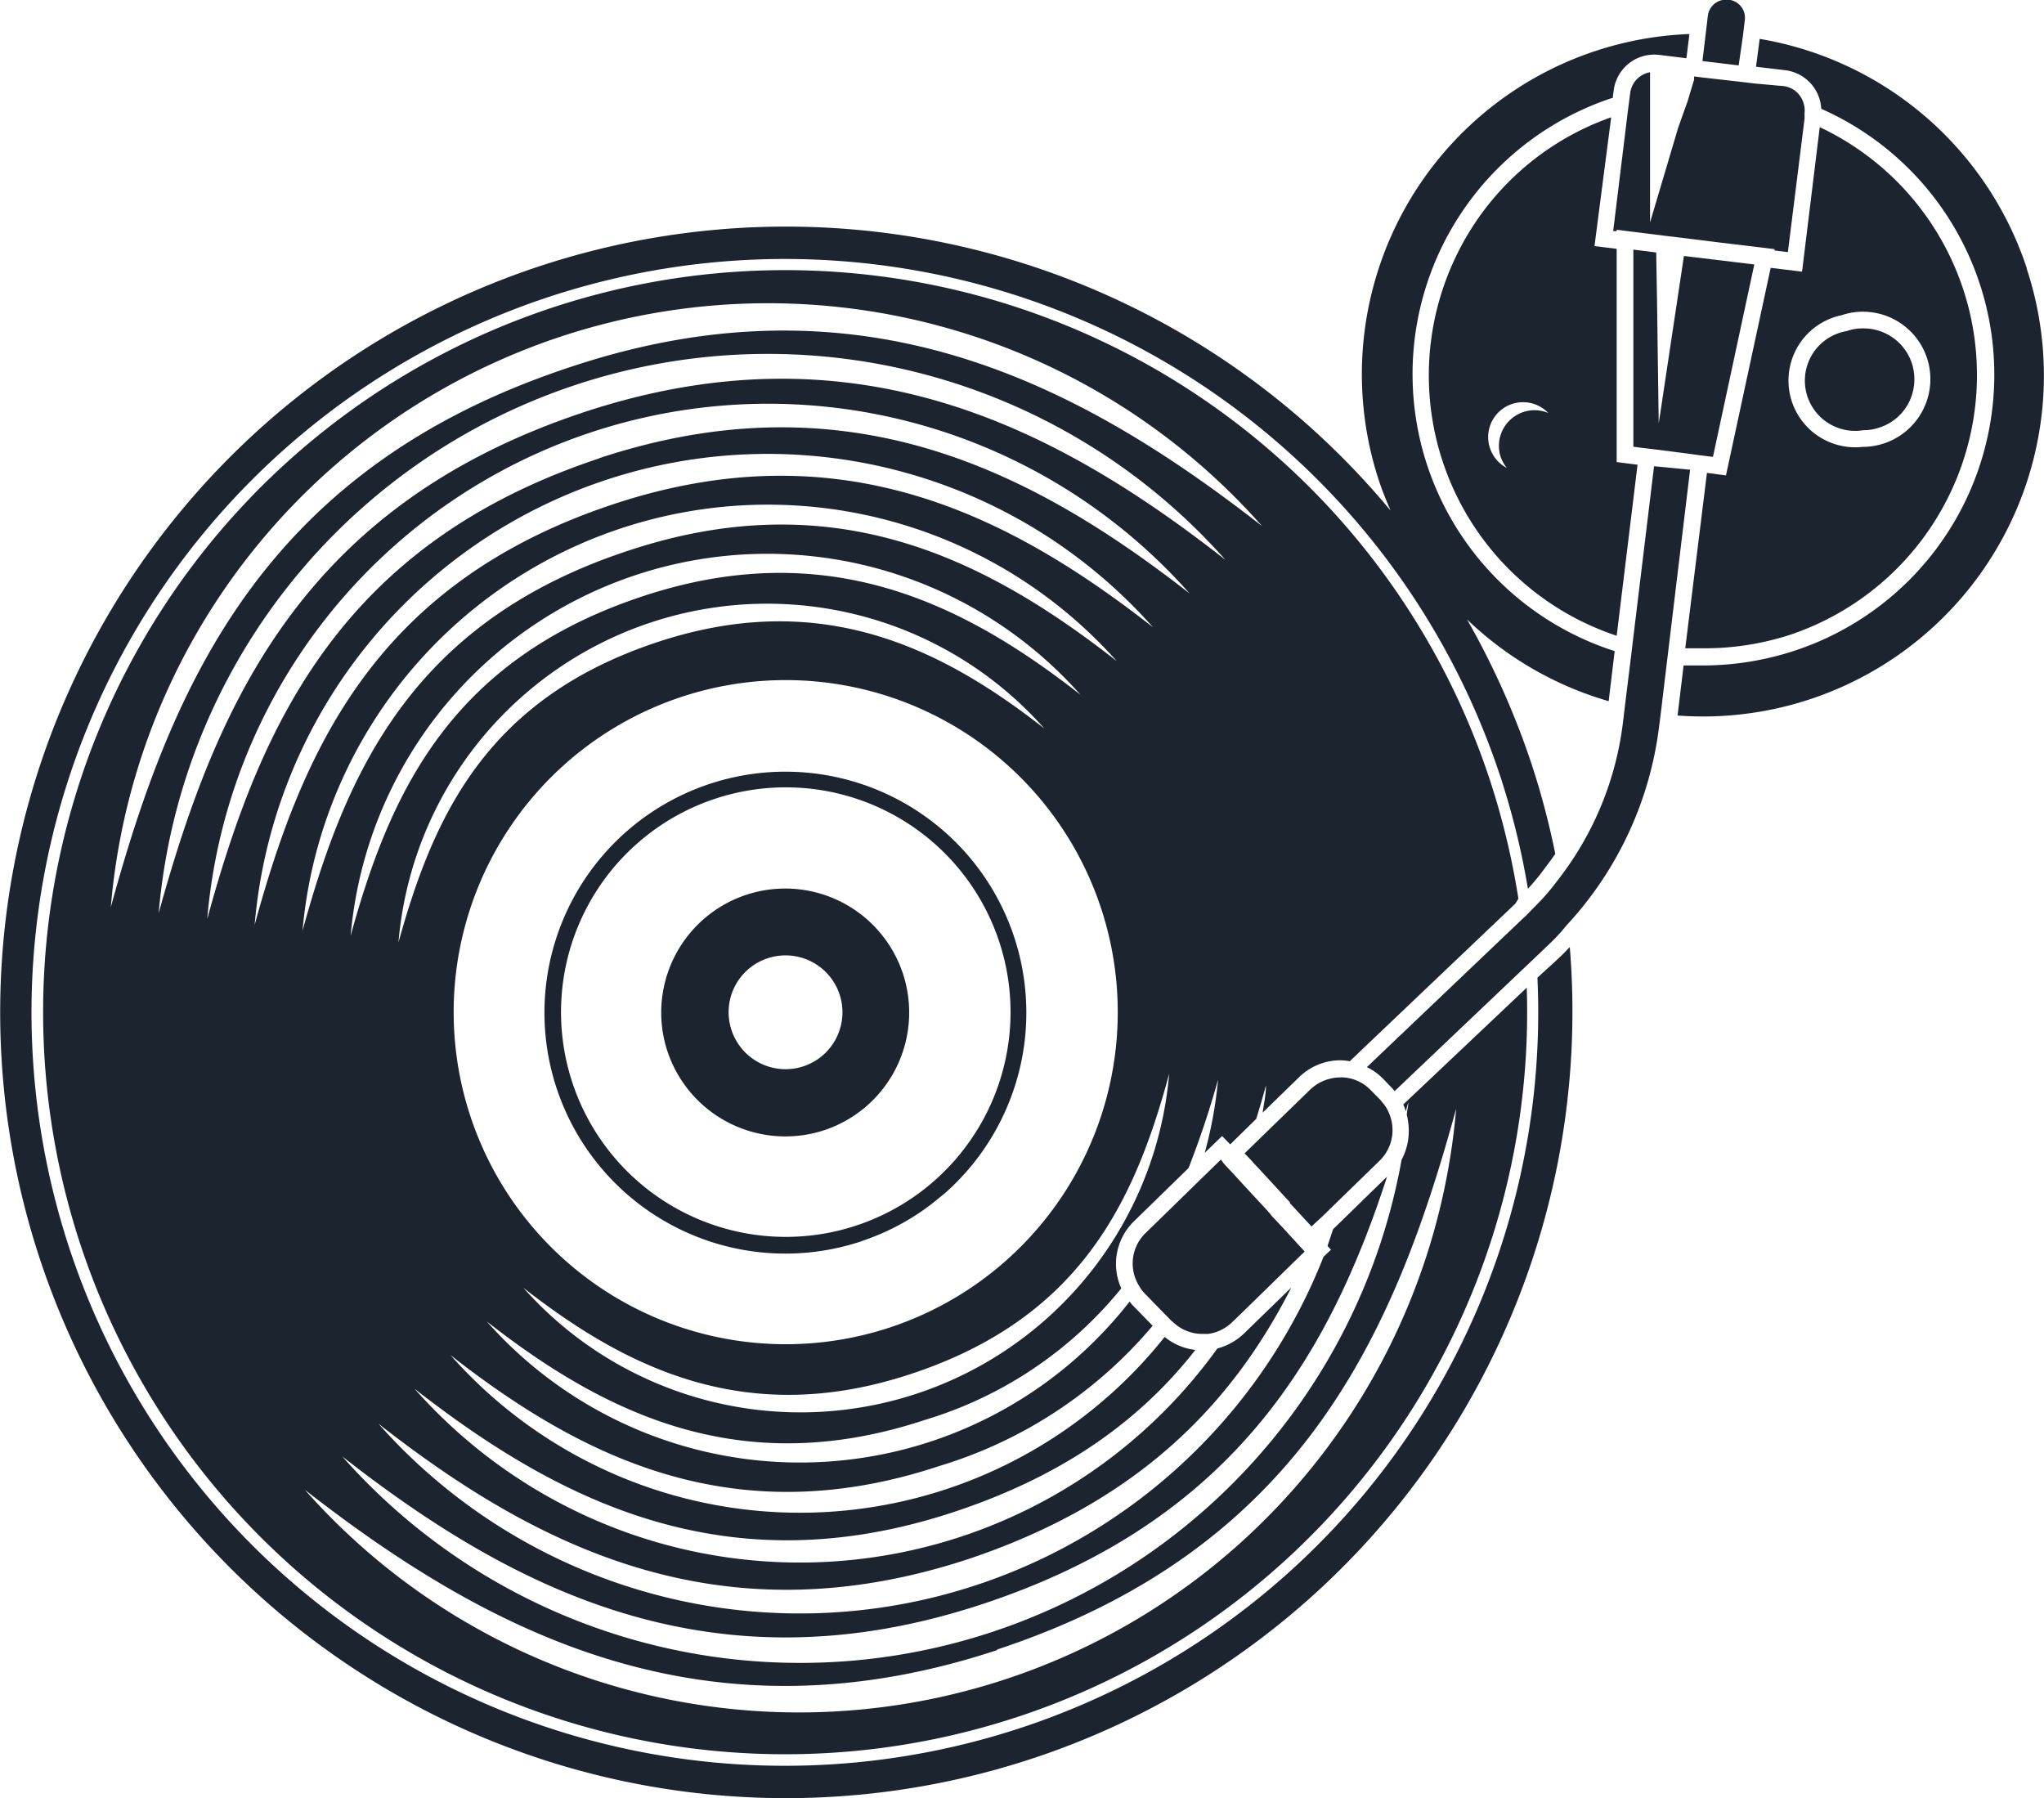
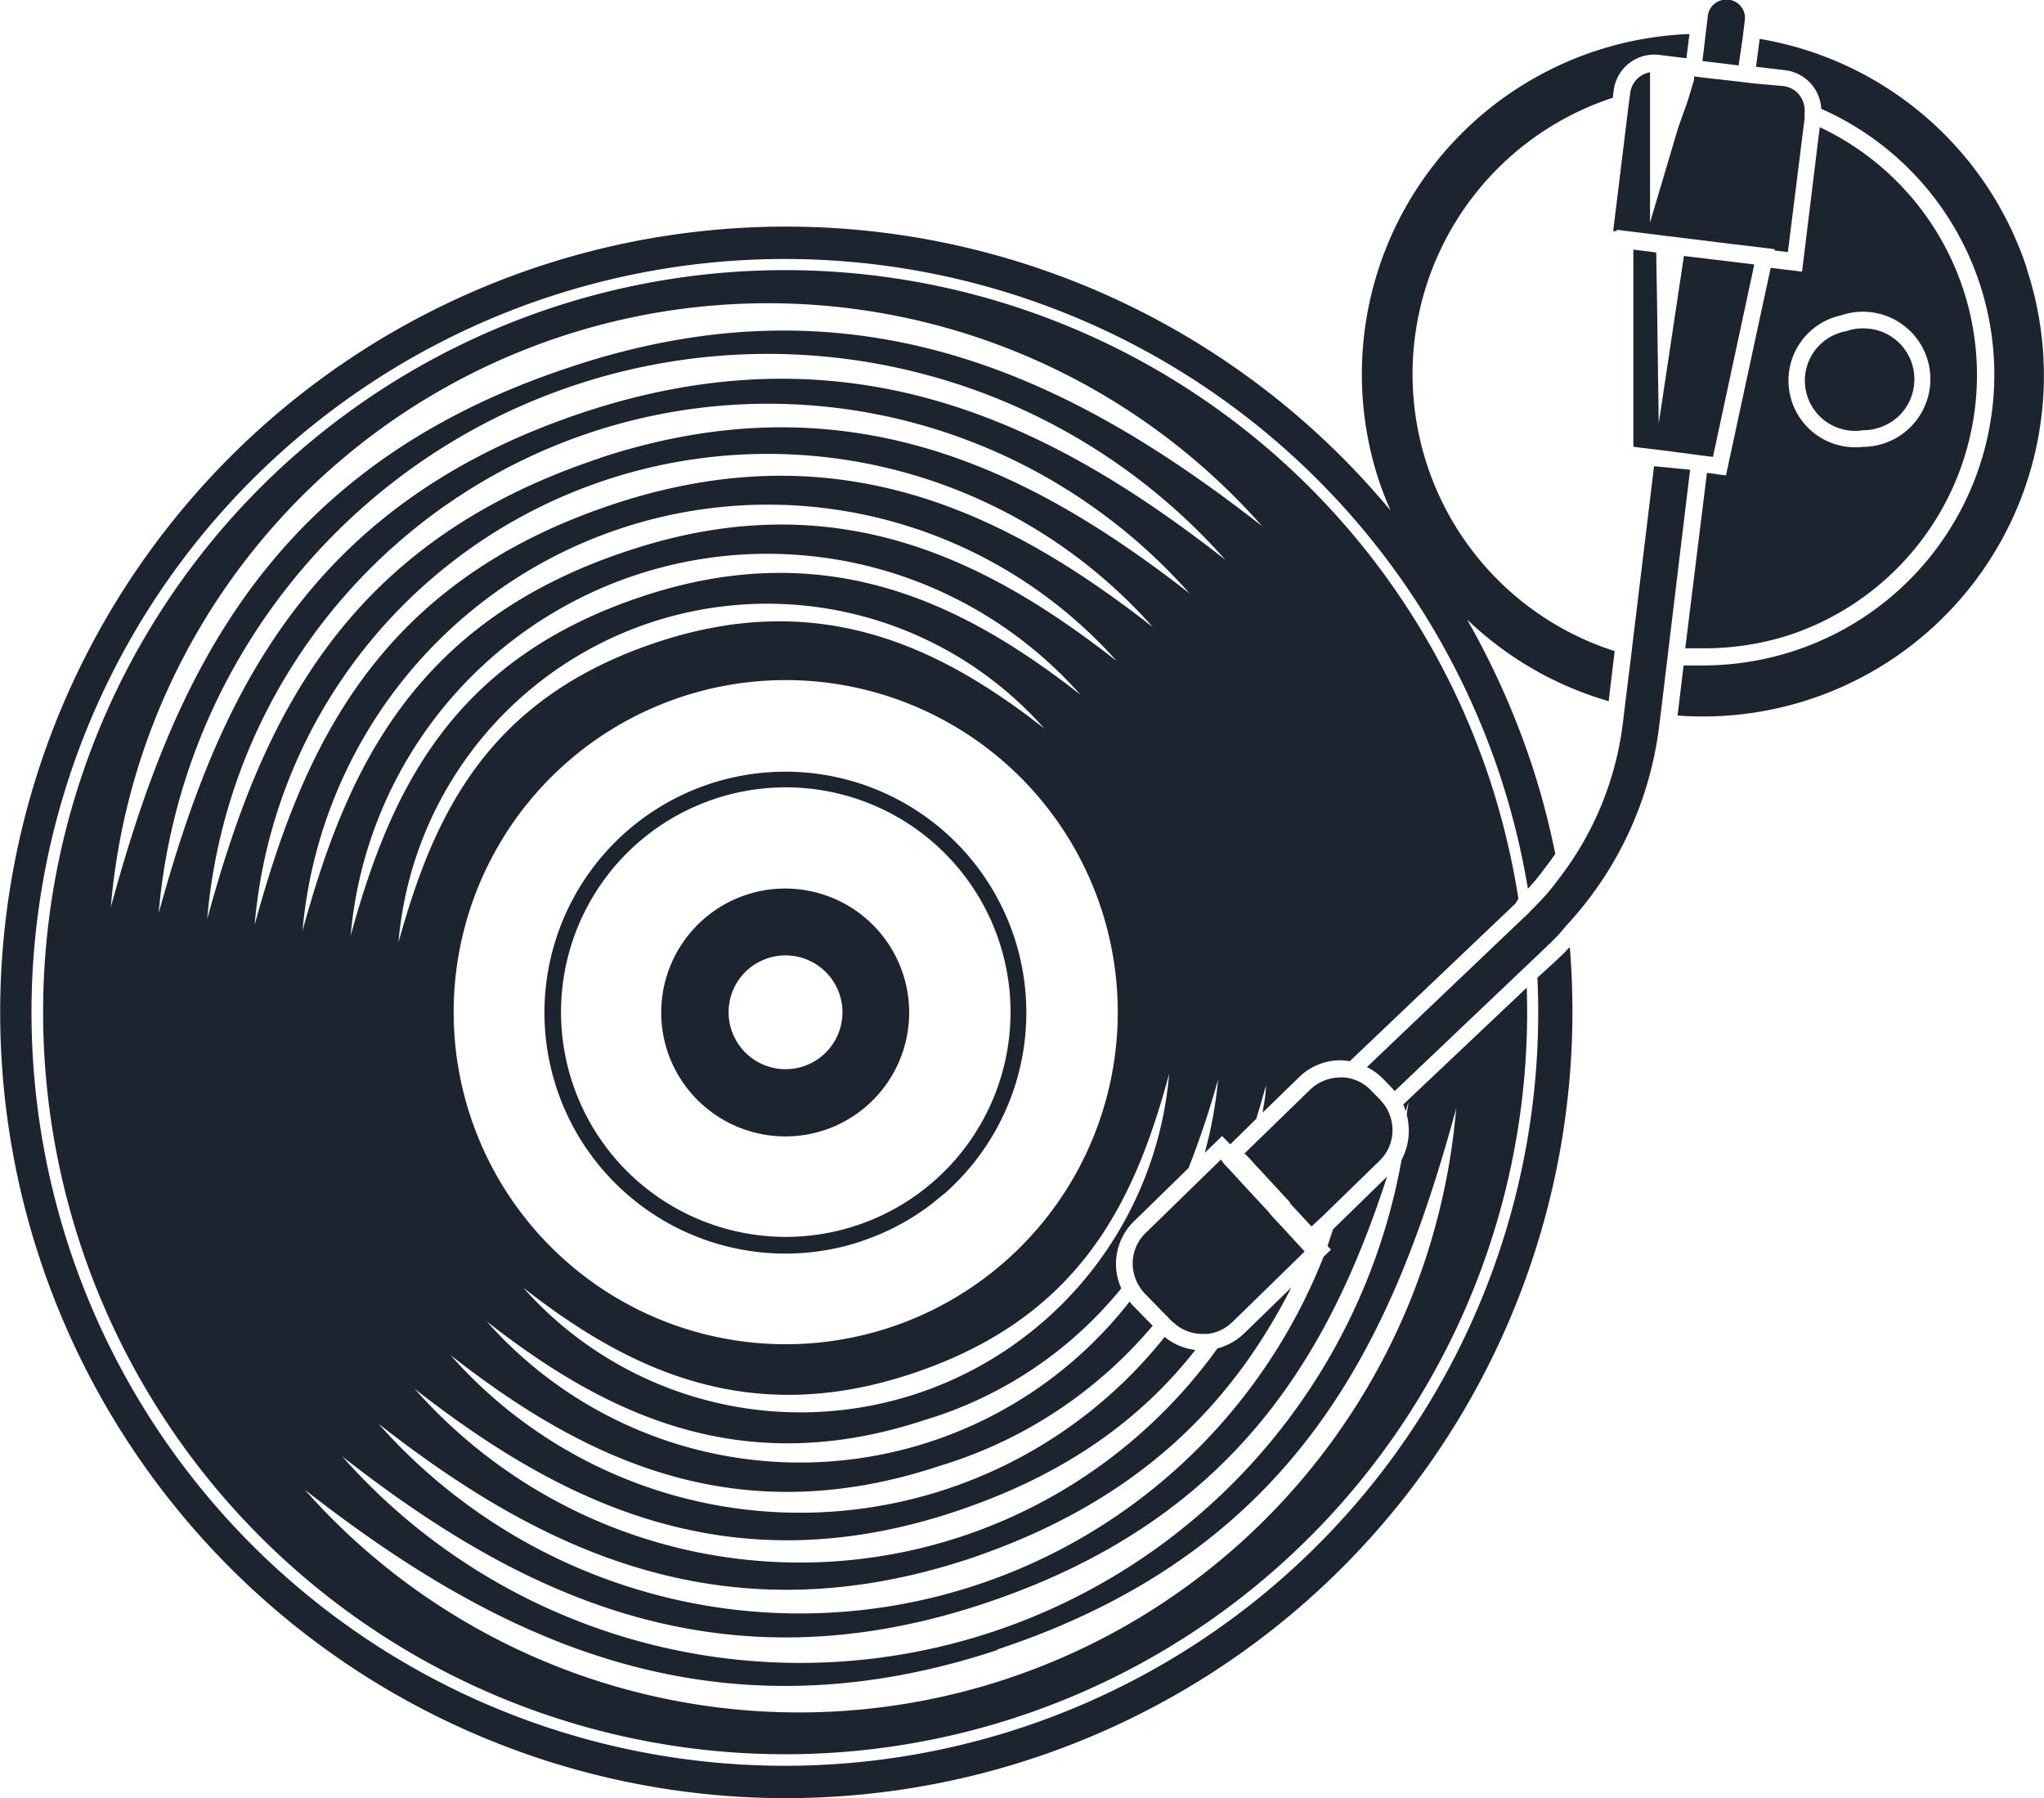
<svg xmlns="http://www.w3.org/2000/svg" viewBox="0 0 122.5 107.76" width="122.5" height="107.76">
  <defs>
    <style>.cls-1{fill:#1c2430;}</style>
  </defs>
  <g id="Calque_2" data-name="Calque 2">
    <g id="Layer_1" data-name="Layer 1">
      <path class="cls-1" d="M107.23,38.06a16.42,16.42,0,0,0,1.83-30.44L108,16.28l-1.88-.23-2.68,12.44-1.14-.15L101,38.85c.35,0,.69,0,1,0A16.6,16.6,0,0,0,107.23,38.06Zm3.14-19.17a3.93,3.93,0,0,1,1.27-.21,4.05,4.05,0,0,1,3.85,2.78,4.06,4.06,0,0,1-3.85,5.32,4,4,0,0,1-1.27-7.89Z" />
      <path class="cls-1" d="M121.46,16.05a20.42,20.42,0,0,0-16-13.72L105.24,4l1.77.21a2.46,2.46,0,0,1,2.14,2.31A17.42,17.42,0,0,1,107.54,39a17.65,17.65,0,0,1-5.48.88c-.39,0-.77,0-1.16,0l-.36,3a20.43,20.43,0,0,0,20.92-26.79Z" />
-       <path class="cls-1" d="M87.39,15.1a16.44,16.44,0,0,0,9.5,23l1.25-10.25-1.25-.16V14.91l-1.33-.16,1-7.72A16.3,16.3,0,0,0,87.39,15.1Zm3.91,9.59a2.14,2.14,0,0,0-1.36,2.7,2.41,2.41,0,0,0,.36.65,2.09,2.09,0,1,1,2.49-3.29A2.12,2.12,0,0,0,91.3,24.69Z" />
      <path class="cls-1" d="M47.08,107.76a47.14,47.14,0,0,0,47-51c-.13.12-.24.25-.37.38l-.57.54-1,.91a45.15,45.15,0,1,1-2.25-12.14,45.43,45.43,0,0,1,1.68,6.81c.29-.31.57-.64.84-1s.55-.72.8-1.09a46.87,46.87,0,0,0-1.42-5.38,48.07,48.07,0,0,0-3.87-8.67,20.44,20.44,0,0,0,8.49,4.9l.36-3a17.43,17.43,0,0,1-.18-33.14l.06,0,.06-.45a2.45,2.45,0,0,1,2.73-2.14l1.63.2.18-1.45A20.4,20.4,0,0,0,82.67,28.89c.2.59.43,1.15.67,1.71a47.09,47.09,0,1,0-36.26,77.16Z" />
      <path class="cls-1" d="M91,53.86a45.16,45.16,0,0,0-1.73-7.18,44.47,44.47,0,1,0,2.23,12.51l-7.4,7a2.86,2.86,0,0,1,.15.41l.15-.54c0,.25-.07.49-.09.74a4,4,0,0,1,.12.91A3.66,3.66,0,0,1,84,69.5,36.62,36.62,0,0,1,20.51,87.28c10.3,8.06,22.29,14.18,38.4,8.84C73.77,91.2,79.59,81.41,83.13,70.51l-3.24,3.16c-.1.31-.21.63-.33,1l.21.22-.45.43a33.73,33.73,0,0,1-56.64,10c9.48,7.42,20.52,13,35.36,8.11C68.27,90,73.86,84.1,77.39,77.16l-2.85,2.77a3.64,3.64,0,0,1-1.58.88,30.81,30.81,0,0,1-48.11,2.42C33.52,90,43.6,95.1,57.17,90.61,63.89,88.39,68.43,85,71.64,80.9a3.57,3.57,0,0,1-1.84-.78A27.94,27.94,0,0,1,27,81.21c7.86,6.15,17,10.72,29.28,6.65a26.84,26.84,0,0,0,12.8-8.41l-1.21-1.24c-.06-.06-.11-.14-.17-.21a25.06,25.06,0,0,1-38.53,1.19c7.05,5.51,15.21,9.56,26.24,5.91a24.09,24.09,0,0,0,11.79-7.89,3.56,3.56,0,0,1,.74-4L71.23,70A54.27,54.27,0,0,0,73,64.7a25.12,25.12,0,0,1-.8,4.39l.32-.31.72-.7.49.5,1.56-1.53c.2-.66.4-1.33.58-2,0,.55-.12,1.09-.2,1.63l2.2-2.14a3.55,3.55,0,0,1,2.49-1,3.19,3.19,0,0,1,.53.06l9.93-9.45Zm-31.26,45c18.17-6,23.81-18.82,27.53-32.42a39.53,39.53,0,0,1-69,22.84C29.45,98,42.4,104.63,59.78,98.88ZM18.13,55.78a28,28,0,0,1,48.8-16.16C59.07,33.47,50,28.9,37.66,33,24.8,37.23,20.77,46.15,18.13,55.78Zm-2.87-.35A30.86,30.86,0,0,1,69.1,37.59c-8.67-6.78-18.75-11.87-32.32-7.38C22.6,34.91,18.17,44.8,15.26,55.43Zm5.75.7A25.07,25.07,0,0,1,64.76,41.64c-7.05-5.52-15.21-9.56-26.23-5.91C27,39.54,23.37,47.5,21,56.13Zm2.87.35A22.18,22.18,0,0,1,62.59,43.66c-6.23-4.88-13.44-8.41-23.19-5.18C29.2,41.86,26,48.84,23.88,56.48ZM28.2,66.92A19.9,19.9,0,1,1,53.34,79.55,19.9,19.9,0,0,1,28.2,66.92Zm26.74,16.6a22.21,22.21,0,0,1-23.58-6.35c6.24,4.88,13.44,8.4,23.2,5.18C64.75,79,68,72,70.07,64.35A22.17,22.17,0,0,1,54.94,83.52Zm-19-56.06c-15.51,5.14-20.34,16-23.52,27.61a33.74,33.74,0,0,1,58.88-19.5C61.79,28.15,50.75,22.55,35.91,27.46ZM35,24.7C18.2,30.28,13,42.11,9.51,54.72A36.64,36.64,0,0,1,73.44,33.55C63.15,25.49,51.15,19.37,35,24.7ZM34.17,22C16,28,10.36,40.76,6.64,54.37a39.52,39.52,0,0,1,69-22.84C64.5,22.83,51.55,16.19,34.17,22Z" />
      <path class="cls-1" d="M49.43,67.72A7.43,7.43,0,1,0,40,63,7.45,7.45,0,0,0,49.43,67.72ZM46,57.43a3.41,3.41,0,1,1-2.16,4.3A3.4,3.4,0,0,1,46,57.43Z" />
      <path class="cls-1" d="M51.63,74.38a14.33,14.33,0,0,0,4.22-2.24l.8-.65a14.44,14.44,0,1,0-5,2.89ZM42.85,47.87a13.47,13.47,0,1,1-8.55,17A13.47,13.47,0,0,1,42.85,47.87Z" />
      <path class="cls-1" d="M104.45,2.2l.12-1a1.09,1.09,0,0,0-1-1.22h-.13a1.1,1.1,0,0,0-1.09,1l-.13,1.09-.19,1.59,2.17.26Z" />
      <path class="cls-1" d="M99.13,27.94l-1.26,10.4-.12,1-.37,3-.1.84a19.07,19.07,0,0,1-3.8,9.41c-.27.36-.55.72-.85,1.06s-.57.61-.87.91l-.3.31-.25.23-9.29,8.85a3.44,3.44,0,0,1,.94.67l.59.61a1.83,1.83,0,0,1,.13.16l7.9-7.51.59-.56.9-.86h0c.32-.31.62-.64.91-1a21.36,21.36,0,0,0,5.57-12.07l.09-.7.36-3,.12-1,1.27-10.54Z" />
      <path class="cls-1" d="M73.17,69.49,71.52,71.1l-1.31,1.28-1.55,1.51a2.54,2.54,0,0,0-.72,2.36,2.62,2.62,0,0,0,.39.91,1.93,1.93,0,0,0,.28.36l1.12,1.15.48.49.19.16a2.53,2.53,0,0,0,1.65.62l.34,0a2.54,2.54,0,0,0,1.45-.7l.49-.47L78.19,75l-1.34-1.46-.17-.18L76.34,73l-.11-.12L76,72.6l-1.39-1.5-.1-.11-.34-.37-.09-.1-.25-.27-.46-.49,0,0Z" />
      <path class="cls-1" d="M79.28,72.87l1.21-1.18,2.2-2.14A2.55,2.55,0,0,0,83.35,67a3.07,3.07,0,0,0-.2-.5,2.42,2.42,0,0,0-.29-.42l-.12-.15-.6-.61a2.53,2.53,0,0,0-1-.63,2.46,2.46,0,0,0-.6-.12,1.81,1.81,0,0,0-.23,0,2.39,2.39,0,0,0-.53.06,2.59,2.59,0,0,0-1.26.67l-3.21,3.12-.72.7,0,0v0l.21.22.25.26.09.11.34.36,1.3,1.41.19.21.34.36,0,.06.29.31,1,1.08Z" />
      <path class="cls-1" d="M100.58,7.64l-1.69,5.69v-9A1.45,1.45,0,0,0,97.7,5.58v0l-.14,1.08-.88,7.19.21,0v-.08l2.89.36.5.06.5.06,2.17.27.5.06.5.06,2.4.29,0,.08.8.1,1-8,0-.33a1.49,1.49,0,0,0-.12-.76,1.42,1.42,0,0,0-1.14-.86L105.12,5l-.5-.06-.5-.06L102,4.64l-.47-.06,0,.2-.09.29-.3,1Z" />
      <polygon class="cls-1" points="98.75 26.88 99.25 26.94 101.42 27.22 101.92 27.29 102.42 27.35 102.66 27.38 105.12 15.93 105.14 15.85 103.83 15.69 103.33 15.63 102.83 15.57 100.92 15.34 100.91 15.41 99.55 24.45 99.41 25.36 99.36 21.85 99.31 18.14 99.26 15.21 99.26 15.13 97.89 14.96 97.89 15.04 97.89 26.77 98.25 26.82 98.75 26.88" />
      <path class="cls-1" d="M111.64,25.78a2.85,2.85,0,0,0,1-.16,3,3,0,0,0,1.77-1.52,3.09,3.09,0,0,0,.17-2.33,3.05,3.05,0,0,0-2.9-2.09,2.83,2.83,0,0,0-1,.16,3,3,0,0,0,1,5.94Z" />
    </g>
  </g>
</svg>